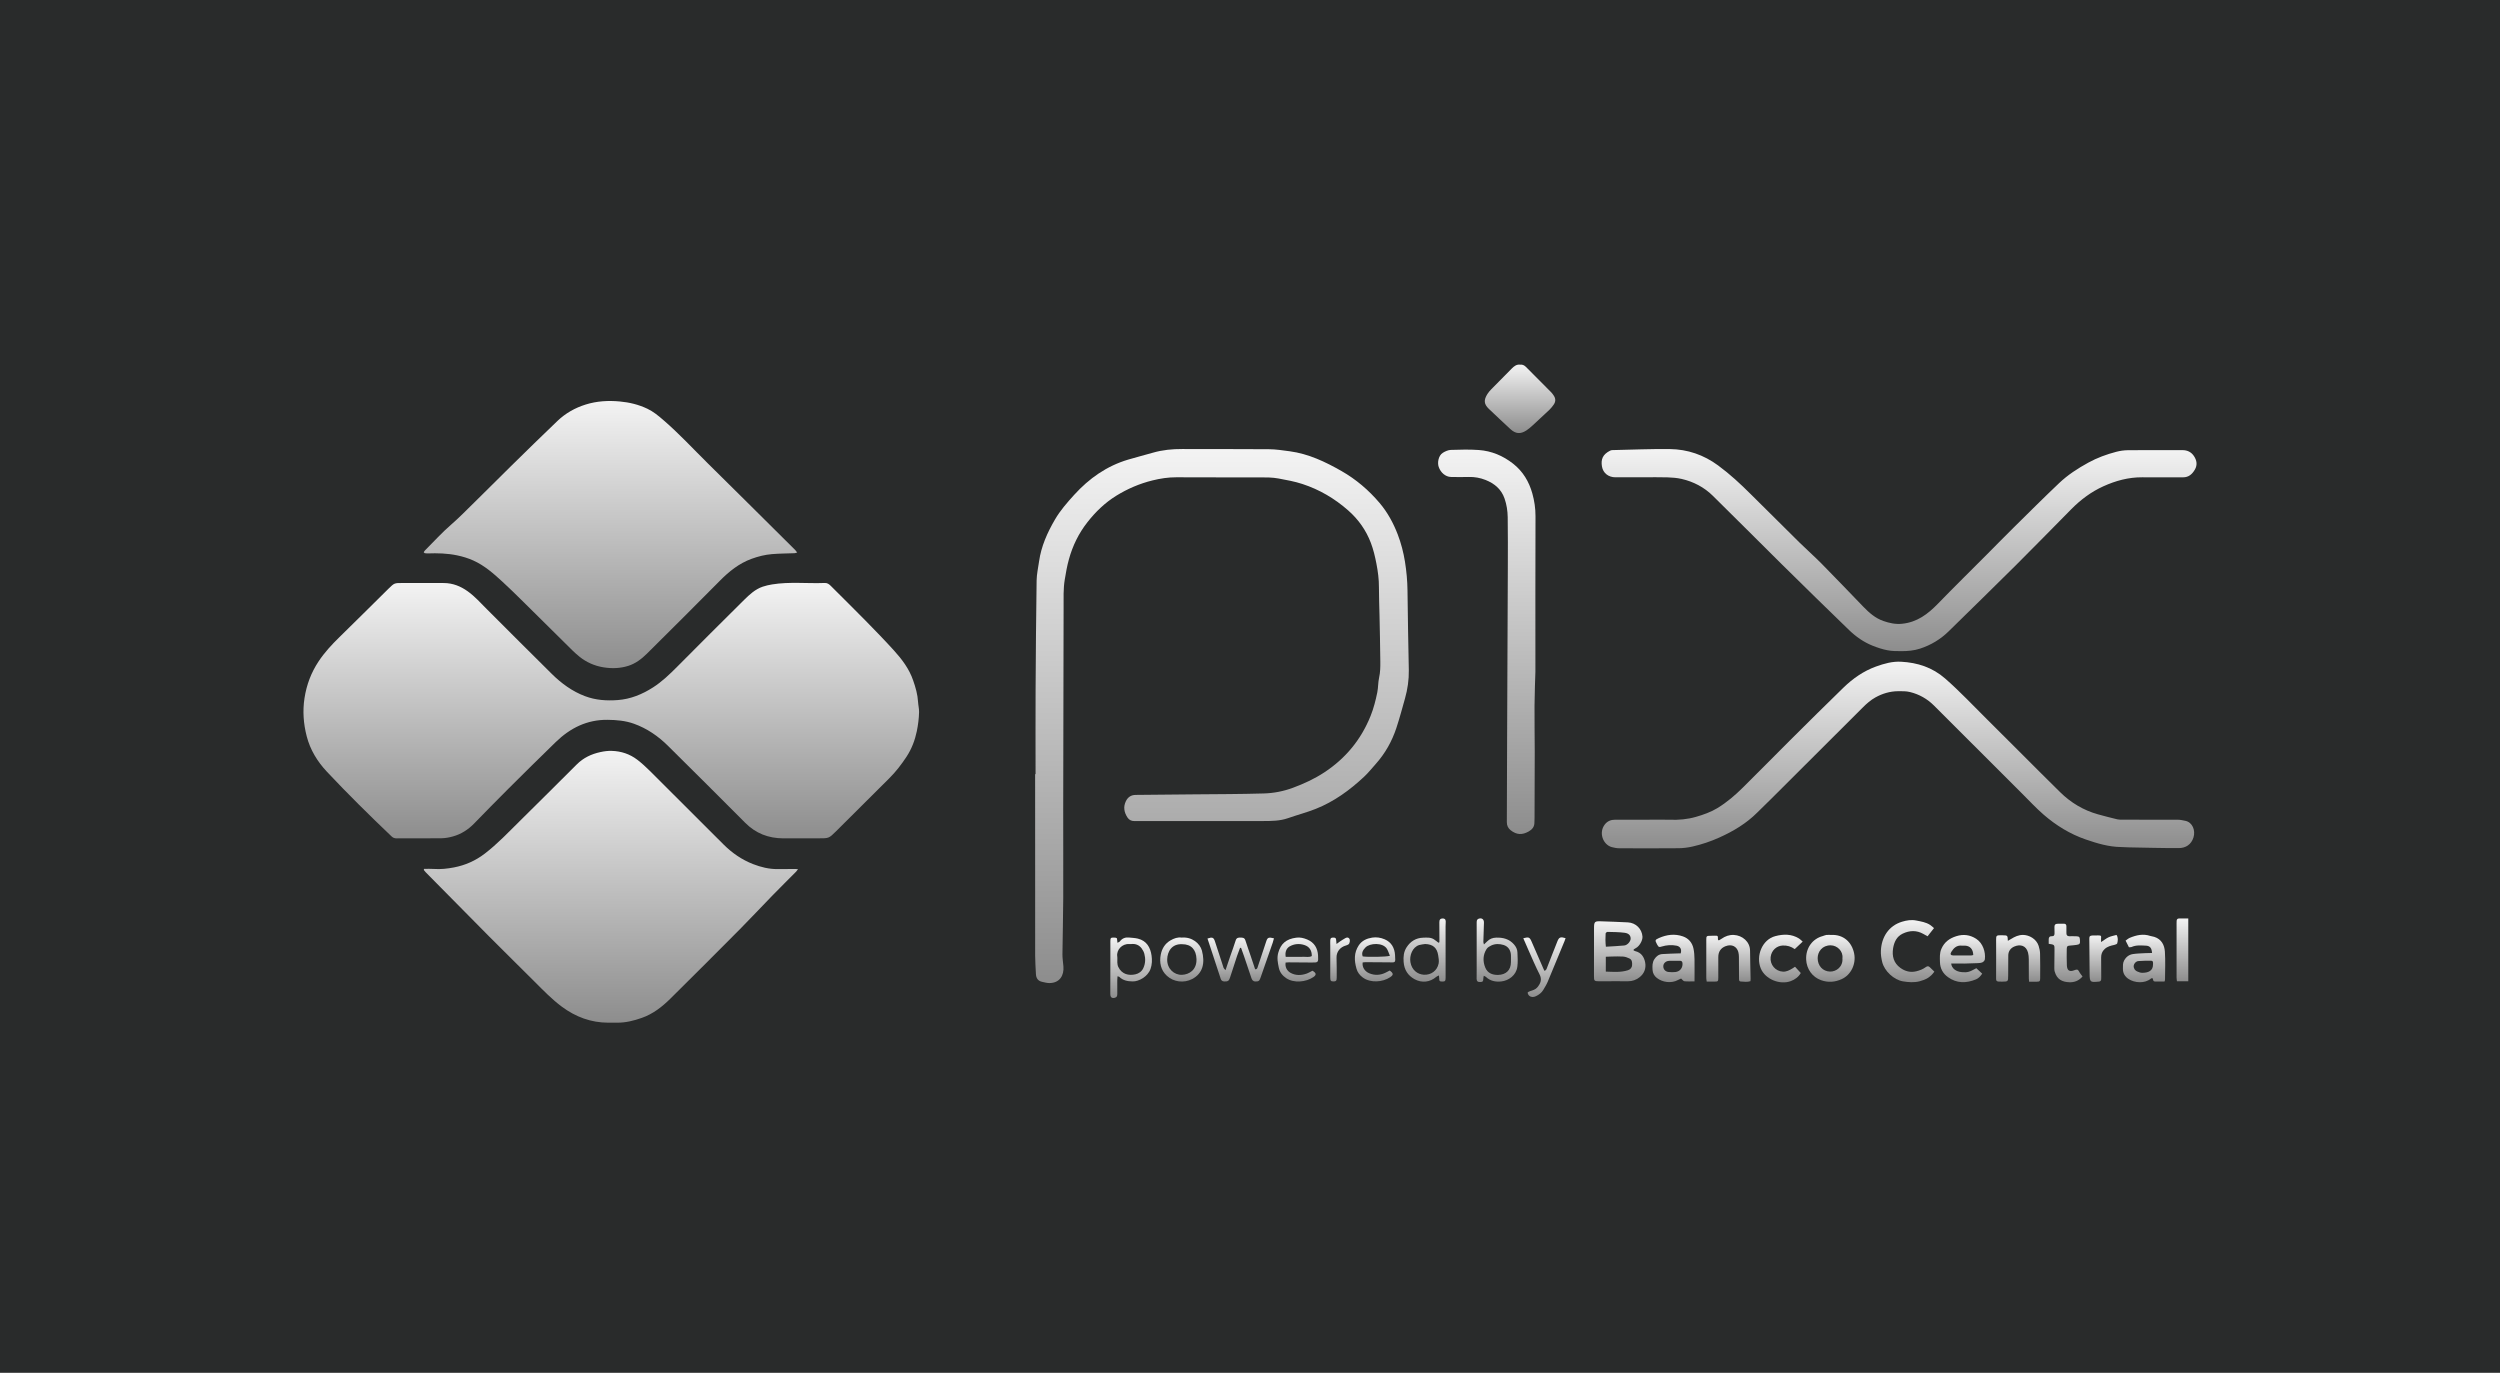
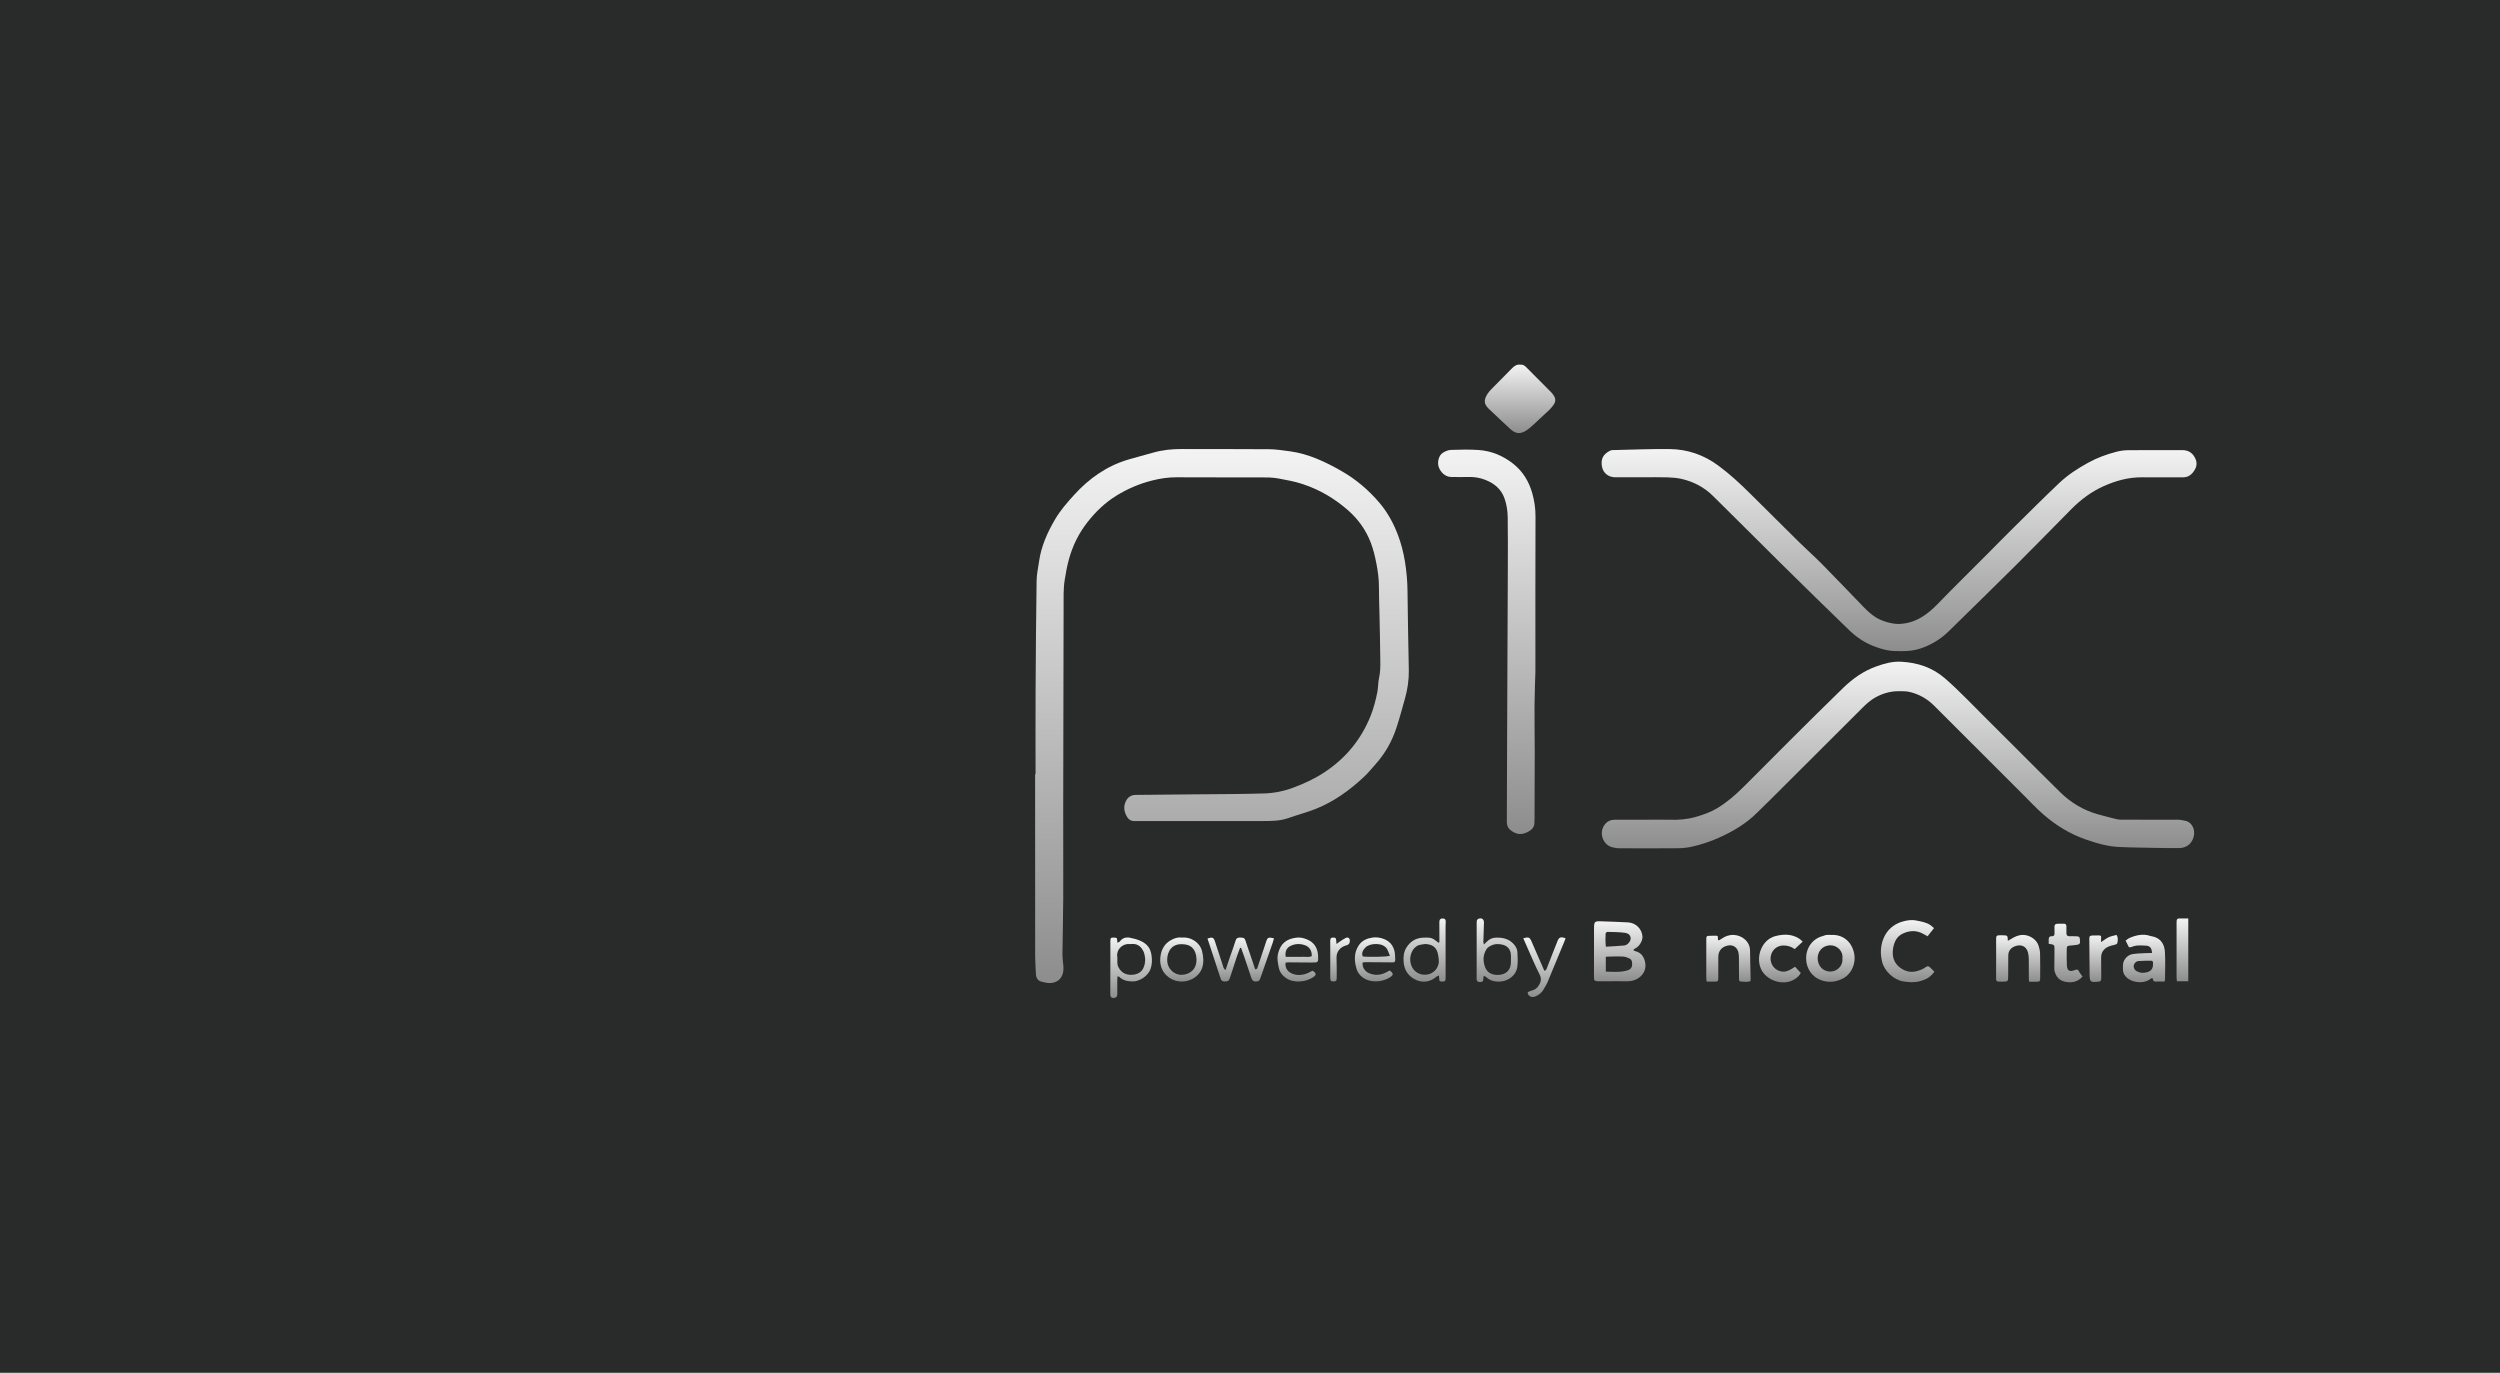
<svg xmlns="http://www.w3.org/2000/svg" width="173" height="95" viewBox="0 0 173 95" fill="none">
  <rect width="173" height="95" fill="#292B2B" />
-   <path d="M55.455 58.014C55.037 58.014 54.619 58.015 54.2 58.014C53.175 58.01 52.298 57.672 51.566 56.936C49.797 55.156 48.015 53.387 46.233 51.62C45.552 50.944 44.779 50.409 43.865 50.081C43.272 49.87 42.666 49.82 42.047 49.812C40.622 49.794 39.456 50.382 38.459 51.349C37.34 52.435 36.233 53.532 35.128 54.633C34.346 55.411 33.577 56.2 32.806 56.991C32.393 57.414 31.909 57.725 31.34 57.882C31.086 57.953 30.818 58.003 30.556 58.007C29.519 58.021 28.482 58.01 27.445 58.015C27.301 58.015 27.196 57.976 27.092 57.875C25.564 56.418 24.062 54.936 22.617 53.398C21.958 52.694 21.463 51.882 21.224 50.95C21 50.085 20.933 49.2 21.073 48.301C21.215 47.387 21.532 46.546 22.039 45.779C22.449 45.158 22.952 44.614 23.484 44.095C24.619 42.985 25.744 41.865 26.874 40.748C26.881 40.741 26.888 40.736 26.895 40.728C27.289 40.344 27.289 40.344 27.843 40.344C28.804 40.344 29.765 40.337 30.726 40.346C31.332 40.351 31.871 40.565 32.362 40.916C32.87 41.278 33.277 41.744 33.715 42.18C35.204 43.662 36.683 45.157 38.181 46.631C38.847 47.289 39.594 47.84 40.484 48.175C41.219 48.452 41.973 48.503 42.748 48.445C43.643 48.377 44.437 48.048 45.18 47.575C45.809 47.174 46.341 46.66 46.866 46.133C48.401 44.589 49.94 43.049 51.488 41.517C51.865 41.145 52.259 40.776 52.777 40.599C52.989 40.526 53.213 40.478 53.434 40.441C54.645 40.245 55.865 40.39 57.079 40.342C57.265 40.335 57.379 40.432 57.496 40.548C58.288 41.342 59.09 42.129 59.875 42.928C60.547 43.614 61.219 44.302 61.862 45.013C62.419 45.626 62.917 46.288 63.19 47.084C63.357 47.566 63.5 48.053 63.529 48.567C63.541 48.803 63.605 49.039 63.6 49.274C63.591 49.719 63.532 50.159 63.444 50.597C63.314 51.228 63.089 51.816 62.74 52.352C62.387 52.892 61.992 53.405 61.533 53.862C60.309 55.085 59.084 56.308 57.854 57.526C57.358 58.019 57.35 58.012 56.656 58.012C56.255 58.014 55.856 58.014 55.455 58.014Z" fill="url(#paint0_linear_133_163)" />
-   <path d="M29.346 60.127C29.571 60.127 29.798 60.113 30.023 60.131C30.491 60.166 30.955 60.113 31.411 60.026C32.193 59.877 32.906 59.562 33.545 59.072C34.409 58.41 35.154 57.621 35.925 56.86C37.26 55.545 38.584 54.222 39.91 52.9C40.367 52.443 40.919 52.18 41.546 52.044C41.809 51.987 42.068 51.952 42.333 51.961C42.986 51.98 43.583 52.179 44.101 52.574C44.409 52.81 44.697 53.076 44.973 53.349C46.679 55.045 48.375 56.75 50.081 58.449C50.666 59.03 51.336 59.493 52.107 59.794C52.657 60.008 53.224 60.148 53.821 60.141C54.231 60.136 54.639 60.136 55.048 60.134C55.093 60.134 55.139 60.141 55.224 60.148C55.167 60.221 55.135 60.273 55.094 60.315C54.539 60.875 53.977 61.43 53.426 61.996C52.683 62.758 51.96 63.538 51.21 64.293C49.609 65.906 48.001 67.512 46.386 69.111C45.815 69.675 45.186 70.166 44.415 70.437C43.869 70.63 43.31 70.772 42.725 70.77C42.516 70.77 42.307 70.77 42.098 70.77C40.897 70.77 39.834 70.371 38.878 69.662C38.188 69.15 37.595 68.533 36.99 67.929C35.941 66.881 34.882 65.842 33.836 64.791C32.375 63.322 30.922 61.843 29.466 60.368C29.415 60.317 29.372 60.258 29.326 60.202C29.33 60.175 29.339 60.152 29.346 60.127Z" fill="url(#paint1_linear_133_163)" />
-   <path d="M29.32 38.216C29.352 38.168 29.373 38.125 29.405 38.093C30.01 37.489 30.586 36.849 31.233 36.291C31.781 35.817 32.279 35.3 32.795 34.796C33.653 33.959 34.492 33.107 35.348 32.268C36.42 31.217 37.491 30.164 38.578 29.127C39.133 28.597 39.794 28.223 40.53 27.993C41.299 27.753 42.088 27.707 42.891 27.782C43.558 27.842 44.194 27.998 44.799 28.285C45.207 28.48 45.551 28.762 45.889 29.055C46.987 29.998 47.965 31.063 48.993 32.077C51.011 34.066 53.018 36.065 55.028 38.061C55.072 38.106 55.108 38.159 55.166 38.232C55.09 38.253 55.041 38.279 54.991 38.281C54.468 38.303 53.945 38.301 53.424 38.345C52.943 38.384 52.474 38.501 52.016 38.668C51.146 38.983 50.453 39.543 49.811 40.192C48.137 41.882 46.456 43.56 44.767 45.234C44.397 45.6 43.978 45.921 43.466 46.081C42.904 46.256 42.337 46.274 41.753 46.178C41.138 46.077 40.587 45.831 40.108 45.45C39.752 45.166 39.436 44.833 39.112 44.514C38.13 43.546 37.154 42.573 36.172 41.605C35.706 41.144 35.236 40.685 34.754 40.242C34.146 39.682 33.526 39.136 32.76 38.79C32.396 38.625 32.02 38.512 31.628 38.43C30.953 38.29 30.272 38.272 29.588 38.297C29.522 38.299 29.457 38.288 29.391 38.279C29.375 38.274 29.363 38.253 29.32 38.216Z" fill="url(#paint2_linear_133_163)" />
  <path d="M71.661 53.569C71.661 51.63 71.653 49.692 71.663 47.753C71.677 45.224 71.697 42.696 71.734 40.169C71.741 39.728 71.841 39.288 71.903 38.849C72.052 37.801 72.475 36.856 73.004 35.951C73.369 35.324 73.846 34.781 74.331 34.246C75.367 33.105 76.585 32.247 78.072 31.804C78.641 31.634 79.217 31.49 79.788 31.325C80.449 31.134 81.123 31.07 81.811 31.073C83.809 31.082 85.807 31.068 87.805 31.086C88.285 31.089 88.767 31.164 89.248 31.228C90.549 31.403 91.712 31.956 92.832 32.596C93.839 33.17 94.717 33.92 95.465 34.801C96.013 35.446 96.419 36.192 96.724 36.986C96.958 37.596 97.119 38.223 97.224 38.87C97.33 39.536 97.392 40.203 97.399 40.878C97.419 42.712 97.454 44.545 97.49 46.379C97.502 47.047 97.404 47.7 97.224 48.341C97.032 49.022 96.85 49.708 96.628 50.379C96.321 51.306 95.848 52.146 95.194 52.876C94.935 53.167 94.69 53.474 94.407 53.74C93.41 54.675 92.315 55.475 91.035 55.98C90.412 56.226 89.76 56.396 89.126 56.618C88.567 56.813 87.989 56.815 87.411 56.816C85.699 56.82 83.986 56.82 82.273 56.82C81.018 56.82 79.761 56.811 78.506 56.818C78.29 56.82 78.134 56.742 78.024 56.575C77.79 56.223 77.717 55.843 77.909 55.446C78.044 55.166 78.265 55.012 78.584 55.008C79.935 54.996 81.286 54.984 82.637 54.969C84.245 54.954 85.853 54.955 87.459 54.907C88.138 54.888 88.815 54.757 89.459 54.519C90.225 54.236 90.964 53.895 91.65 53.444C93.121 52.474 94.189 51.177 94.845 49.541C95.057 49.013 95.197 48.463 95.309 47.909C95.376 47.577 95.36 47.228 95.433 46.898C95.518 46.521 95.522 46.143 95.518 45.766C95.509 44.703 95.483 43.639 95.462 42.574C95.449 41.927 95.421 41.282 95.422 40.637C95.424 40.084 95.353 39.543 95.247 39.001C95.153 38.517 95.043 38.042 94.868 37.58C94.533 36.69 93.997 35.937 93.286 35.313C92.357 34.498 91.31 33.879 90.129 33.493C89.588 33.315 89.033 33.216 88.475 33.112C88.037 33.03 87.604 33.035 87.17 33.034C85.248 33.03 83.327 33.041 81.405 33.028C80.839 33.025 80.288 33.112 79.747 33.246C78.859 33.466 78.024 33.824 77.244 34.306C76.459 34.792 75.806 35.425 75.241 36.149C74.643 36.913 74.228 37.766 73.97 38.7C73.84 39.164 73.759 39.634 73.681 40.109C73.574 40.756 73.604 41.397 73.601 42.041C73.587 46.689 73.58 51.336 73.574 55.985C73.571 58.048 73.585 60.111 73.576 62.172C73.571 63.464 73.534 64.756 73.521 66.048C73.519 66.321 73.566 66.594 73.588 66.867C73.642 67.489 73.342 68.024 72.622 68.028C72.456 68.03 72.289 67.98 72.124 67.946C71.828 67.886 71.697 67.689 71.686 67.399C71.668 66.981 71.633 66.564 71.633 66.146C71.629 61.954 71.631 57.763 71.631 53.569C71.64 53.569 71.651 53.569 71.661 53.569Z" fill="url(#paint3_linear_133_163)" />
  <path d="M113.7 33.029C113.062 33.029 112.425 33.031 111.787 33.029C111.306 33.028 110.929 32.739 110.854 32.274C110.776 31.792 110.9 31.448 111.423 31.184C111.473 31.159 111.532 31.147 111.587 31.147C112.909 31.119 114.232 31.06 115.552 31.076C116.777 31.09 117.898 31.475 118.894 32.209C119.71 32.808 120.445 33.492 121.16 34.205C122.278 35.318 123.397 36.433 124.523 37.541C125.025 38.034 125.553 38.5 126.048 39C127.023 39.989 127.982 40.992 128.946 41.99C129.345 42.403 129.774 42.779 130.327 42.972C130.746 43.118 131.164 43.212 131.628 43.164C132.664 43.059 133.407 42.494 134.098 41.783C135.224 40.623 136.376 39.491 137.516 38.346C138.126 37.732 138.732 37.114 139.347 36.506C140.39 35.477 141.427 34.442 142.489 33.434C143.09 32.863 143.785 32.413 144.513 32.014C145.123 31.679 145.772 31.441 146.442 31.266C146.706 31.197 146.985 31.156 147.258 31.154C148.513 31.143 149.77 31.149 151.027 31.149C151.364 31.149 151.638 31.282 151.825 31.565C152.02 31.861 152.071 32.179 151.883 32.499C151.702 32.81 151.458 33.033 151.069 33.031C150.128 33.031 149.185 33.037 148.243 33.029C147.295 33.022 146.407 33.265 145.552 33.652C144.712 34.033 143.985 34.577 143.338 35.231C142.054 36.529 140.78 37.837 139.486 39.126C137.949 40.655 136.396 42.167 134.848 43.687C134.282 44.242 133.619 44.64 132.869 44.885C132.453 45.02 132.017 45.062 131.579 45.06C131.256 45.059 130.926 45.06 130.613 44.998C130.263 44.931 129.918 44.816 129.584 44.683C128.969 44.437 128.428 44.057 127.955 43.6C126.397 42.093 124.847 40.576 123.305 39.053C121.708 37.475 120.128 35.88 118.527 34.308C117.928 33.717 117.194 33.333 116.373 33.143C116.052 33.069 115.717 33.044 115.387 33.033C114.822 33.015 114.26 33.028 113.7 33.029Z" fill="url(#paint4_linear_133_163)" />
  <path d="M114.045 56.724C114.549 56.724 115.054 56.71 115.558 56.727C116.169 56.749 116.772 56.697 117.361 56.527C117.878 56.377 118.383 56.201 118.853 55.916C119.5 55.52 120.068 55.033 120.601 54.505C121.697 53.422 122.775 52.321 123.867 51.234C125.094 50.013 126.322 48.795 127.563 47.588C128.216 46.955 128.953 46.437 129.816 46.125C130.38 45.921 130.955 45.758 131.561 45.792C132.697 45.854 133.722 46.184 134.603 46.953C135.624 47.843 136.543 48.83 137.503 49.779C139.195 51.449 140.861 53.145 142.556 54.813C143.295 55.542 144.171 56.07 145.18 56.352C145.625 56.476 146.073 56.591 146.524 56.699C146.642 56.727 146.77 56.722 146.892 56.722C148.167 56.724 149.442 56.72 150.718 56.726C150.885 56.726 151.055 56.767 151.22 56.8C151.725 56.901 151.943 57.47 151.787 57.958C151.631 58.445 151.254 58.686 150.773 58.688C149.623 58.693 148.472 58.658 147.321 58.638C147.141 58.635 146.96 58.617 146.779 58.615C145.924 58.606 145.12 58.362 144.322 58.087C143.239 57.713 142.279 57.119 141.42 56.375C140.897 55.921 140.423 55.409 139.932 54.919C137.899 52.892 135.869 50.86 133.837 48.83C133.369 48.362 132.811 48.045 132.173 47.889C131.91 47.824 131.625 47.829 131.35 47.831C130.79 47.836 130.267 47.99 129.777 48.263C129.449 48.446 129.173 48.688 128.909 48.953C126.808 51.048 124.709 53.145 122.608 55.24C122.271 55.575 121.927 55.905 121.59 56.24C120.839 56.988 119.947 57.52 118.988 57.952C118.382 58.227 117.754 58.438 117.107 58.584C116.795 58.654 116.469 58.695 116.15 58.697C114.779 58.709 113.409 58.706 112.038 58.7C111.872 58.7 111.7 58.663 111.537 58.621C110.934 58.459 110.602 57.617 111.062 57.041C111.234 56.825 111.476 56.722 111.764 56.724C112.522 56.726 113.285 56.722 114.045 56.724Z" fill="url(#paint5_linear_133_163)" />
  <path d="M106.25 46.481C106.235 46.993 106.196 47.915 106.189 48.837C106.18 49.891 106.204 50.948 106.204 52.002C106.204 53.523 106.196 55.044 106.191 56.565C106.191 56.678 106.18 56.793 106.182 56.907C106.188 57.208 106.032 57.4 105.78 57.541C105.331 57.793 104.948 57.774 104.541 57.455C104.36 57.313 104.271 57.13 104.273 56.889C104.285 54.987 104.285 53.087 104.292 51.185C104.308 47.202 104.328 43.219 104.342 39.236C104.346 38.086 104.349 36.936 104.333 35.785C104.326 35.351 104.261 34.922 104.117 34.504C103.892 33.848 103.413 33.458 102.8 33.213C102.429 33.066 102.037 32.994 101.631 33.006C101.222 33.018 100.812 33.015 100.405 33.006C100.034 32.997 99.694 32.71 99.557 32.308C99.458 32.019 99.536 31.526 99.844 31.334C100.007 31.233 100.208 31.141 100.394 31.134C101.041 31.113 101.69 31.095 102.333 31.141C103.213 31.205 103.998 31.533 104.7 32.081C105.39 32.62 105.808 33.329 106.037 34.146C106.179 34.653 106.258 35.179 106.257 35.716C106.244 39.169 106.25 42.62 106.25 46.481Z" fill="url(#paint6_linear_133_163)" />
  <path d="M105.192 25.234C105.357 25.213 105.488 25.282 105.6 25.395C106.183 25.98 106.768 26.567 107.35 27.154C107.41 27.214 107.456 27.287 107.506 27.356C107.664 27.576 107.664 27.799 107.506 28.015C107.417 28.137 107.323 28.26 107.215 28.363C106.83 28.73 106.439 29.091 106.047 29.449C105.914 29.57 105.776 29.69 105.625 29.788C105.208 30.057 104.882 30.027 104.515 29.69C104.249 29.448 103.987 29.198 103.723 28.951C103.487 28.73 103.251 28.51 103.019 28.285C102.689 27.964 102.662 27.689 102.928 27.267C103.003 27.148 103.099 27.037 103.198 26.936C103.669 26.453 104.146 25.975 104.621 25.496C104.776 25.342 104.946 25.204 105.192 25.234Z" fill="url(#paint7_linear_133_163)" />
  <path d="M113.04 65.763C113.084 65.784 113.122 65.812 113.164 65.821C113.582 65.921 113.777 66.234 113.847 66.612C113.921 67.021 113.777 67.386 113.437 67.642C113.216 67.808 112.96 67.906 112.669 67.902C111.994 67.895 111.319 67.906 110.645 67.904C110.326 67.902 110.303 67.874 110.303 67.56C110.305 66.458 110.301 65.355 110.306 64.254C110.308 63.763 110.344 63.737 110.829 63.756C111.437 63.779 112.045 63.795 112.652 63.829C113.201 63.859 113.618 64.275 113.659 64.809C113.68 65.08 113.448 65.483 113.198 65.61C113.148 65.635 113.102 65.665 113.056 65.695C113.051 65.701 113.052 65.713 113.04 65.763ZM111.122 67.236C111.65 67.252 112.159 67.301 112.655 67.14C112.808 67.091 112.93 66.974 112.941 66.787C112.951 66.601 112.946 66.413 112.749 66.323C112.615 66.261 112.467 66.206 112.322 66.195C112.058 66.176 111.792 66.188 111.526 66.192C111.397 66.194 111.267 66.201 111.122 66.208C111.122 66.557 111.122 66.883 111.122 67.236ZM111.127 65.513C111.588 65.484 111.994 65.469 112.398 65.428C112.616 65.406 112.829 65.16 112.84 64.969C112.85 64.754 112.726 64.588 112.43 64.549C112.038 64.497 111.639 64.497 111.242 64.487C111.196 64.485 111.111 64.554 111.109 64.595C111.088 64.894 111.092 65.194 111.127 65.513Z" fill="url(#paint8_linear_133_163)" />
  <path d="M133.834 64.225C133.676 64.425 133.538 64.603 133.388 64.792C133.279 64.732 133.189 64.682 133.1 64.631C132.625 64.361 132.139 64.381 131.663 64.61C131.246 64.81 131.072 65.196 131.003 65.618C130.916 66.155 131.039 66.646 131.51 66.981C131.838 67.214 132.2 67.315 132.613 67.212C132.849 67.153 133.065 67.07 133.258 66.928C133.37 66.847 133.458 66.84 133.556 66.944C133.652 67.045 133.755 67.137 133.857 67.237C133.598 67.625 133.24 67.802 132.838 67.905C132.453 68.004 132.07 67.974 131.684 67.91C131.056 67.804 130.406 67.203 130.251 66.582C130.188 66.324 130.145 66.065 130.157 65.797C130.198 64.851 130.696 64.062 131.625 63.782C131.936 63.688 132.262 63.631 132.606 63.7C132.943 63.768 133.278 63.817 133.57 64.009C133.661 64.069 133.739 64.147 133.834 64.225Z" fill="url(#paint9_linear_133_163)" />
  <path d="M149.785 67.92C149.56 67.92 149.344 67.919 149.128 67.92C148.973 67.922 149.011 67.773 148.947 67.683C148.913 67.693 148.874 67.695 148.849 67.715C148.41 68.085 147.713 68.016 147.302 67.75C147.048 67.587 146.901 67.35 146.906 67.036C146.91 66.848 146.889 66.662 146.984 66.479C147.119 66.224 147.323 66.064 147.598 66.022C147.869 65.981 148.146 65.976 148.419 65.96C148.585 65.951 148.754 65.949 148.92 65.946C148.903 65.605 148.775 65.448 148.486 65.439C148.156 65.426 147.821 65.387 147.504 65.533C147.456 65.554 147.394 65.545 147.321 65.55C147.249 65.403 147.178 65.261 147.091 65.089C147.188 65.024 147.27 64.946 147.369 64.903C147.832 64.708 148.307 64.6 148.805 64.769C148.894 64.799 148.991 64.802 149.08 64.832C149.574 64.992 149.78 65.394 149.81 65.853C149.855 66.497 149.821 67.144 149.819 67.791C149.824 67.821 149.809 67.848 149.785 67.92ZM148.989 66.745C148.991 66.616 149.009 66.486 148.858 66.484C148.564 66.481 148.27 66.481 147.977 66.506C147.805 66.52 147.67 66.68 147.653 66.823C147.631 66.986 147.727 67.155 147.904 67.229C148.009 67.273 148.123 67.319 148.231 67.319C148.647 67.321 148.989 67.192 148.989 66.745Z" fill="url(#paint10_linear_133_163)" />
-   <path d="M117.261 67.912C117.008 67.912 116.783 67.926 116.561 67.903C116.488 67.896 116.425 67.795 116.331 67.715C116.272 67.742 116.196 67.773 116.125 67.812C115.655 68.071 115.04 67.977 114.653 67.674C114.474 67.534 114.37 67.348 114.356 67.114C114.341 66.857 114.334 66.607 114.485 66.373C114.618 66.166 114.795 66.038 115.036 66.022C115.405 65.997 115.774 65.99 116.143 65.976C116.198 65.974 116.253 65.976 116.304 65.976C116.389 65.699 116.281 65.494 116.015 65.441C115.675 65.375 115.336 65.396 115.004 65.497C114.813 65.556 114.783 65.552 114.684 65.382C114.675 65.366 114.666 65.349 114.657 65.331C114.517 65.07 114.524 65.033 114.802 64.911C115.34 64.675 115.894 64.602 116.46 64.799C116.859 64.939 117.102 65.237 117.189 65.641C117.24 65.879 117.254 66.128 117.26 66.373C117.268 66.871 117.261 67.364 117.261 67.912ZM115.868 66.487V66.488C115.744 66.488 115.621 66.481 115.497 66.49C115.27 66.506 115.107 66.659 115.1 66.855C115.093 67.061 115.231 67.233 115.455 67.261C115.613 67.281 115.777 67.281 115.937 67.265C116.261 67.229 116.46 66.967 116.428 66.646C116.417 66.543 116.366 66.49 116.265 66.487C116.134 66.483 116.001 66.487 115.868 66.487Z" fill="url(#paint11_linear_133_163)" />
  <path d="M126.722 64.697C127.578 64.66 128.154 65.204 128.308 65.988C128.452 66.711 128.09 67.457 127.457 67.75C126.981 67.97 126.507 68.002 126.023 67.831C125.412 67.617 125.014 67.052 124.986 66.401C124.952 65.605 125.422 64.962 126.137 64.775C126.218 64.754 126.296 64.71 126.38 64.699C126.491 64.687 126.606 64.697 126.722 64.697ZM127.496 66.312C127.557 65.82 127.135 65.422 126.686 65.417C126.101 65.41 125.78 65.859 125.782 66.307C125.784 66.832 126.133 67.218 126.637 67.234C127.064 67.245 127.546 66.904 127.496 66.312Z" fill="url(#paint12_linear_133_163)" />
-   <path d="M135.021 66.675C135.057 67.012 135.344 67.239 135.768 67.273C136.147 67.303 136.271 67.271 136.762 67C136.888 67.117 137.023 67.242 137.168 67.377C137.049 67.561 136.915 67.698 136.741 67.771C136.071 68.049 135.41 68.06 134.798 67.618C134.45 67.367 134.254 67.014 134.245 66.578C134.238 66.267 134.213 65.957 134.346 65.656C134.548 65.195 134.899 64.936 135.369 64.787C135.865 64.628 136.323 64.69 136.752 64.965C137.223 65.268 137.413 65.895 137.353 66.386C137.344 66.463 137.262 66.556 137.189 66.59C137.092 66.636 136.97 66.645 136.858 66.65C136.555 66.665 136.25 66.673 135.947 66.679C135.647 66.679 135.346 66.675 135.021 66.675ZM136.549 66.088C136.541 65.684 136.326 65.452 135.972 65.438C135.895 65.434 135.819 65.445 135.745 65.438C135.401 65.406 135.197 65.606 135.034 65.867C134.933 66.028 134.984 66.117 135.174 66.12C135.582 66.126 135.989 66.122 136.397 66.12C136.443 66.119 136.487 66.101 136.549 66.088Z" fill="url(#paint13_linear_133_163)" />
  <path d="M138.943 65.107C139.039 65.05 139.099 65.016 139.158 64.981C139.418 64.821 139.688 64.69 140.007 64.697C140.413 64.706 140.913 64.961 141.074 65.454C141.133 65.632 141.17 65.823 141.173 66.007C141.188 66.567 141.182 67.128 141.18 67.688C141.18 67.902 141.147 67.932 140.932 67.936C140.764 67.938 140.595 67.936 140.413 67.936C140.404 67.838 140.395 67.776 140.395 67.713C140.393 67.266 140.399 66.821 140.392 66.374C140.39 66.224 140.377 66.069 140.34 65.924C140.211 65.426 139.798 65.321 139.381 65.504C139.14 65.609 138.977 65.819 138.973 66.107C138.968 66.571 138.968 67.035 138.966 67.502C138.964 67.929 138.964 67.925 138.539 67.931C138.089 67.936 138.128 67.916 138.131 67.503C138.138 66.677 138.133 65.851 138.131 65.025C138.131 64.749 138.158 64.72 138.441 64.719C138.489 64.719 138.537 64.72 138.583 64.722C138.929 64.728 138.929 64.728 138.943 65.107Z" fill="url(#paint14_linear_133_163)" />
  <path d="M118.941 65.078C118.996 65.044 119.066 65.009 119.128 64.965C119.385 64.785 119.667 64.683 119.982 64.699C120.571 64.727 121.103 65.168 121.104 65.794C121.108 66.441 121.129 67.086 121.142 67.734C121.143 67.779 121.136 67.827 121.131 67.898C120.909 67.971 120.682 67.934 120.459 67.92C120.33 67.911 120.34 67.794 120.34 67.698C120.338 67.203 120.34 66.709 120.333 66.214C120.331 66.103 120.321 65.986 120.291 65.877C120.186 65.504 119.849 65.308 119.408 65.477C119.073 65.606 118.906 65.865 118.906 66.228C118.906 66.704 118.908 67.179 118.906 67.656C118.904 67.912 118.89 67.925 118.629 67.928C118.461 67.93 118.291 67.928 118.105 67.928C118.092 67.826 118.075 67.753 118.075 67.68C118.073 66.796 118.073 65.911 118.075 65.028C118.075 64.775 118.096 64.761 118.356 64.757C118.461 64.755 118.566 64.754 118.67 64.75C118.871 64.745 118.885 64.759 118.881 64.973C118.881 64.993 118.881 65.011 118.887 65.03C118.89 65.037 118.902 65.043 118.941 65.078Z" fill="url(#paint15_linear_133_163)" />
  <path d="M83.558 64.947C83.893 64.828 83.987 64.87 84.075 65.147C84.272 65.757 84.471 66.368 84.673 66.976C84.689 67.022 84.738 67.058 84.806 67.136C84.928 66.778 85.034 66.459 85.142 66.143C85.265 65.787 85.4 65.434 85.511 65.074C85.568 64.895 85.687 64.877 85.841 64.881C85.99 64.883 86.119 64.885 86.178 65.067C86.295 65.436 86.428 65.799 86.552 66.166C86.655 66.469 86.756 66.774 86.857 67.077C86.984 67.081 87.009 66.994 87.034 66.914C87.234 66.315 87.43 65.714 87.632 65.117C87.713 64.874 87.805 64.842 88.158 64.932C88.128 65.037 88.105 65.143 88.07 65.244C87.788 66.056 87.506 66.868 87.222 67.678C87.148 67.891 87.084 67.923 86.866 67.918C86.694 67.912 86.635 67.795 86.593 67.671C86.422 67.18 86.263 66.686 86.096 66.193C86.029 65.991 85.953 65.792 85.882 65.592C85.859 65.592 85.834 65.592 85.811 65.592C85.743 65.773 85.671 65.952 85.611 66.134C85.444 66.636 85.284 67.138 85.121 67.641C85.045 67.879 84.974 67.923 84.73 67.918C84.584 67.914 84.511 67.856 84.467 67.714C84.254 67.047 84.033 66.384 83.813 65.721C83.73 65.461 83.643 65.202 83.558 64.947Z" fill="url(#paint16_linear_133_163)" />
  <path d="M102.689 65.357C102.79 65.261 102.852 65.208 102.907 65.15C103.081 64.969 103.289 64.891 103.54 64.884C104.017 64.871 104.439 64.979 104.767 65.353C104.904 65.509 104.996 65.687 105.005 65.889C105.019 66.229 105.045 66.575 104.999 66.908C104.92 67.486 104.405 67.864 103.881 67.917C103.489 67.957 103.126 67.888 102.826 67.603C102.794 67.573 102.746 67.56 102.677 67.525C102.663 67.606 102.647 67.665 102.645 67.725C102.64 67.91 102.608 67.947 102.443 67.956C102.266 67.965 102.186 67.904 102.182 67.739C102.177 67.53 102.186 67.321 102.186 67.114C102.186 66.041 102.186 64.969 102.186 63.896C102.186 63.762 102.174 63.622 102.34 63.57C102.548 63.506 102.695 63.62 102.689 63.849C102.679 64.293 102.661 64.738 102.649 65.183C102.647 65.219 102.665 65.254 102.689 65.357ZM104.558 66.387C104.558 66.302 104.56 66.217 104.558 66.132C104.553 65.774 104.382 65.497 104.047 65.392C103.766 65.306 103.466 65.299 103.189 65.43C103.074 65.485 102.945 65.561 102.877 65.664C102.611 66.075 102.603 66.531 102.785 66.967C102.939 67.335 103.267 67.472 103.664 67.465C104.218 67.454 104.553 67.133 104.556 66.587C104.558 66.52 104.558 66.454 104.558 66.387Z" fill="url(#paint17_linear_133_163)" />
  <path d="M124.216 66.899C124.351 67.046 124.476 67.183 124.615 67.333C124.452 67.613 124.207 67.787 123.922 67.893C123.182 68.17 122.159 67.776 121.844 67.012C121.493 66.16 121.936 65.023 122.847 64.782C123.415 64.632 123.969 64.623 124.489 64.942C124.572 64.993 124.641 65.07 124.746 65.16C124.551 65.344 124.381 65.504 124.196 65.679C123.943 65.497 123.666 65.412 123.349 65.431C122.939 65.456 122.583 65.763 122.528 66.232C122.468 66.752 122.858 67.214 123.381 67.239C123.624 67.252 123.838 67.136 124.044 67.012C124.099 66.981 124.152 66.943 124.216 66.899Z" fill="url(#paint18_linear_133_163)" />
  <path d="M141.77 65.311C141.77 65.209 141.771 65.115 141.77 65.022C141.768 64.877 141.821 64.781 141.982 64.788C142.135 64.794 142.179 64.709 142.174 64.572C142.168 64.43 142.172 64.287 142.168 64.145C142.165 64.007 142.223 63.929 142.365 63.925C142.518 63.922 142.668 63.92 142.821 63.92C142.938 63.92 142.995 63.98 142.995 64.097C142.995 64.258 142.998 64.42 142.996 64.581C142.995 64.725 143.066 64.788 143.206 64.788C143.367 64.787 143.528 64.783 143.69 64.792C143.881 64.801 143.918 64.841 143.932 65.031C143.952 65.297 143.927 65.347 143.72 65.382C143.571 65.407 143.418 65.419 143.268 65.432C143.073 65.446 143.021 65.48 143.019 65.664C143.014 66.043 143.011 66.424 143.027 66.804C143.042 67.165 143.213 67.274 143.557 67.135C143.714 67.072 143.794 67.073 143.872 67.231C143.929 67.348 144.021 67.447 144.111 67.573C143.862 67.866 143.546 67.986 143.198 67.972C142.725 67.953 142.34 67.795 142.184 67.228C142.154 67.121 142.16 67.002 142.16 66.891C142.161 66.511 142.17 66.132 142.172 65.751C142.177 65.371 142.176 65.371 141.77 65.311Z" fill="url(#paint19_linear_133_163)" />
  <path d="M99.607 65.202C99.607 65.121 99.607 65.037 99.607 64.956C99.605 64.576 99.6 64.195 99.603 63.816C99.605 63.635 99.66 63.573 99.802 63.559C99.954 63.543 100.04 63.608 100.045 63.764C100.048 63.878 100.034 63.991 100.034 64.106C100.034 65.285 100.034 66.464 100.036 67.643C100.036 67.888 100.001 67.93 99.795 67.923C99.616 67.918 99.596 67.893 99.593 67.698C99.593 67.645 99.582 67.59 99.575 67.501C99.497 67.54 99.437 67.558 99.392 67.597C98.953 67.973 98.396 68.038 97.889 67.762C97.419 67.505 97.173 67.106 97.132 66.572C97.104 66.214 97.134 65.87 97.332 65.56C97.602 65.142 97.98 64.903 98.483 64.888C98.738 64.881 99.001 64.855 99.231 65.004C99.339 65.073 99.439 65.159 99.541 65.237C99.564 65.225 99.586 65.213 99.607 65.202ZM98.621 65.326C98.483 65.349 98.34 65.356 98.207 65.397C97.742 65.541 97.522 66.124 97.602 66.587C97.696 67.134 98.102 67.423 98.517 67.451C99.024 67.487 99.453 67.173 99.554 66.675C99.589 66.498 99.552 66.301 99.524 66.117C99.446 65.585 99.157 65.342 98.621 65.326Z" fill="url(#paint20_linear_133_163)" />
-   <path d="M77.331 67.563C77.326 67.664 77.315 67.754 77.315 67.845C77.313 68.158 77.315 68.47 77.317 68.784C77.317 68.908 77.29 69.011 77.152 69.046C76.941 69.101 76.833 69.016 76.833 68.784C76.833 67.788 76.837 66.792 76.838 65.794C76.838 65.576 76.837 65.358 76.837 65.139C76.837 64.902 76.865 64.875 77.095 64.881C77.133 64.881 77.172 64.884 77.209 64.891C77.235 64.897 77.258 64.914 77.292 64.932C77.303 65.021 77.313 65.113 77.329 65.242C77.4 65.202 77.466 65.184 77.498 65.141C77.657 64.932 77.867 64.852 78.122 64.877C78.328 64.898 78.537 64.904 78.737 64.952C79.347 65.1 79.608 65.561 79.689 66.13C79.732 66.435 79.725 66.749 79.615 67.056C79.421 67.589 78.806 67.923 78.382 67.915C78.024 67.91 77.707 67.848 77.445 67.593C77.427 67.577 77.393 67.579 77.331 67.563ZM78.271 65.329C78.234 65.329 78.195 65.331 78.157 65.329C77.643 65.29 77.25 65.74 77.313 66.177C77.335 66.317 77.31 66.462 77.319 66.602C77.326 66.703 77.338 66.811 77.381 66.902C77.629 67.43 78.115 67.527 78.572 67.423C78.804 67.37 79.01 67.228 79.116 66.997C79.267 66.676 79.279 66.336 79.187 65.998C79.152 65.865 79.081 65.733 78.998 65.624C78.82 65.388 78.569 65.294 78.271 65.329Z" fill="url(#paint21_linear_133_163)" />
+   <path d="M77.331 67.563C77.326 67.664 77.315 67.754 77.315 67.845C77.313 68.158 77.315 68.47 77.317 68.784C77.317 68.908 77.29 69.011 77.152 69.046C76.941 69.101 76.833 69.016 76.833 68.784C76.833 67.788 76.837 66.792 76.838 65.794C76.838 65.576 76.837 65.358 76.837 65.139C76.837 64.902 76.865 64.875 77.095 64.881C77.133 64.881 77.172 64.884 77.209 64.891C77.235 64.897 77.258 64.914 77.292 64.932C77.303 65.021 77.313 65.113 77.329 65.242C77.4 65.202 77.466 65.184 77.498 65.141C77.657 64.932 77.867 64.852 78.122 64.877C79.347 65.1 79.608 65.561 79.689 66.13C79.732 66.435 79.725 66.749 79.615 67.056C79.421 67.589 78.806 67.923 78.382 67.915C78.024 67.91 77.707 67.848 77.445 67.593C77.427 67.577 77.393 67.579 77.331 67.563ZM78.271 65.329C78.234 65.329 78.195 65.331 78.157 65.329C77.643 65.29 77.25 65.74 77.313 66.177C77.335 66.317 77.31 66.462 77.319 66.602C77.326 66.703 77.338 66.811 77.381 66.902C77.629 67.43 78.115 67.527 78.572 67.423C78.804 67.37 79.01 67.228 79.116 66.997C79.267 66.676 79.279 66.336 79.187 65.998C79.152 65.865 79.081 65.733 78.998 65.624C78.82 65.388 78.569 65.294 78.271 65.329Z" fill="url(#paint21_linear_133_163)" />
  <path d="M88.965 66.609C88.914 66.907 89.049 67.183 89.32 67.329C89.667 67.513 90.032 67.502 90.394 67.382C90.545 67.332 90.683 67.244 90.823 67.174C91.091 67.334 91.112 67.456 90.891 67.611C90.38 67.965 89.538 68.047 89.008 67.692C88.737 67.511 88.556 67.27 88.494 66.969C88.424 66.63 88.354 66.293 88.455 65.932C88.63 65.31 88.994 64.976 89.712 64.886C89.972 64.852 90.222 64.914 90.46 65.014C90.949 65.218 91.181 65.611 91.21 66.123C91.236 66.612 91.224 66.612 90.745 66.607C90.222 66.602 89.701 66.597 89.178 66.595C89.107 66.593 89.033 66.604 88.965 66.609ZM88.972 66.214C89.169 66.214 89.373 66.214 89.579 66.214C89.777 66.214 89.976 66.222 90.174 66.212C90.375 66.201 90.584 66.263 90.777 66.16C90.782 65.769 90.61 65.505 90.254 65.393C89.908 65.285 89.561 65.31 89.24 65.494C89.013 65.627 88.91 65.895 88.972 66.214Z" fill="url(#paint22_linear_133_163)" />
  <path d="M94.297 66.601C94.247 66.906 94.426 67.212 94.746 67.349C95.134 67.513 95.52 67.492 95.898 67.301C95.99 67.255 96.082 67.207 96.169 67.161C96.437 67.356 96.442 67.462 96.194 67.627C95.689 67.966 94.845 68.037 94.311 67.648C94.09 67.487 93.941 67.287 93.87 67.038C93.712 66.485 93.684 65.938 94.022 65.425C94.244 65.088 94.579 64.943 94.953 64.883C95.245 64.837 95.541 64.881 95.818 65C96.293 65.202 96.504 65.604 96.536 66.079C96.575 66.68 96.579 66.595 96.056 66.594C95.533 66.592 95.01 66.585 94.487 66.583C94.419 66.585 94.356 66.595 94.297 66.601ZM96.18 66.143C96.107 65.968 96.061 65.805 95.978 65.665C95.696 65.2 94.786 65.26 94.494 65.562C94.327 65.732 94.198 65.929 94.3 66.186C94.699 66.239 95.923 66.219 96.18 66.143Z" fill="url(#paint23_linear_133_163)" />
  <path d="M81.765 64.882C82.492 64.815 83.04 65.292 83.171 65.778C83.398 66.62 83.252 67.355 82.499 67.749C81.924 68.048 81.212 67.956 80.747 67.525C80.325 67.135 80.217 66.611 80.325 66.059C80.407 65.646 80.612 65.301 80.994 65.077C81.245 64.928 81.508 64.843 81.765 64.882ZM81.809 65.34C81.086 65.301 80.781 65.848 80.77 66.398C80.758 67.031 81.245 67.477 81.791 67.458C82.281 67.44 82.82 67.13 82.797 66.368C82.777 65.714 82.428 65.338 81.809 65.34Z" fill="url(#paint24_linear_133_163)" />
  <path d="M151.429 67.903C151.156 67.903 150.913 67.903 150.644 67.903C150.635 67.808 150.619 67.726 150.619 67.645C150.617 66.393 150.619 65.142 150.619 63.888C150.619 63.832 150.621 63.775 150.624 63.718C150.631 63.617 150.686 63.559 150.787 63.559C150.995 63.555 151.2 63.557 151.429 63.557C151.429 65.016 151.429 66.443 151.429 67.903Z" fill="url(#paint25_linear_133_163)" />
  <path d="M105.411 64.927C105.785 64.827 105.851 64.852 105.978 65.141C106.26 65.783 106.539 66.426 106.819 67.068C106.833 67.1 106.856 67.13 106.893 67.195C106.946 67.137 107.001 67.103 107.021 67.054C107.274 66.412 107.517 65.767 107.776 65.129C107.89 64.847 107.998 64.815 108.338 64.921C108.315 64.989 108.294 65.058 108.267 65.123C107.881 66.059 107.498 66.997 107.106 67.929C107.023 68.13 106.904 68.316 106.794 68.504C106.673 68.706 106.489 68.841 106.28 68.94C106.126 69.012 105.961 69.021 105.822 68.906C105.766 68.858 105.721 68.77 105.714 68.695C105.711 68.663 105.815 68.608 105.877 68.589C106.069 68.53 106.264 68.475 106.395 68.312C106.608 68.048 106.718 67.782 106.539 67.431C106.255 66.875 106.014 66.297 105.759 65.726C105.642 65.467 105.533 65.207 105.411 64.927Z" fill="url(#paint26_linear_133_163)" />
  <path d="M145.394 65.193C145.608 65.053 145.754 64.933 145.919 64.858C146.085 64.782 146.273 64.75 146.463 64.697C146.587 64.888 146.56 65.087 146.514 65.275C146.502 65.328 146.387 65.372 146.31 65.388C146.068 65.44 145.835 65.496 145.642 65.675C145.465 65.837 145.399 66.03 145.399 66.259C145.401 66.695 145.404 67.131 145.406 67.567C145.406 67.632 145.406 67.7 145.403 67.765C145.396 67.865 145.342 67.921 145.241 67.928C145.233 67.928 145.222 67.928 145.213 67.93C144.637 67.983 144.61 67.966 144.601 67.382C144.589 66.576 144.585 65.769 144.58 64.965C144.578 64.791 144.623 64.746 144.795 64.736C144.928 64.729 145.061 64.729 145.194 64.731C145.399 64.732 145.415 64.754 145.392 64.963C145.39 65.012 145.394 65.066 145.394 65.193Z" fill="url(#paint27_linear_133_163)" />
  <path d="M92.488 65.326C92.591 65.25 92.651 65.201 92.717 65.156C92.843 65.075 92.967 64.99 93.098 64.919C93.194 64.865 93.302 64.848 93.376 64.958C93.44 65.052 93.407 65.287 93.318 65.348C93.265 65.385 93.201 65.411 93.139 65.429C92.742 65.535 92.472 65.867 92.488 66.28C92.506 66.734 92.499 67.189 92.501 67.645C92.502 67.865 92.455 67.918 92.272 67.916C92.093 67.913 92.054 67.867 92.054 67.634C92.052 66.904 92.054 66.175 92.054 65.445C92.054 65.321 92.047 65.199 92.054 65.076C92.061 64.92 92.111 64.88 92.268 64.881C92.424 64.883 92.456 64.917 92.465 65.087C92.467 65.147 92.476 65.208 92.488 65.326Z" fill="url(#paint28_linear_133_163)" />
  <defs>
    <linearGradient id="paint0_linear_133_163" x1="42.3" y1="40.335" x2="42.3" y2="58.015" gradientUnits="userSpaceOnUse">
      <stop stop-color="#F3F3F3" />
      <stop offset="1" stop-color="#8D8D8D" />
    </linearGradient>
    <linearGradient id="paint1_linear_133_163" x1="42.275" y1="51.959" x2="42.275" y2="70.77" gradientUnits="userSpaceOnUse">
      <stop stop-color="#F3F3F3" />
      <stop offset="1" stop-color="#8D8D8D" />
    </linearGradient>
    <linearGradient id="paint2_linear_133_163" x1="42.243" y1="27.749" x2="42.243" y2="46.236" gradientUnits="userSpaceOnUse">
      <stop stop-color="#F3F3F3" />
      <stop offset="1" stop-color="#8D8D8D" />
    </linearGradient>
    <linearGradient id="paint3_linear_133_163" x1="84.561" y1="31.073" x2="84.561" y2="68.028" gradientUnits="userSpaceOnUse">
      <stop stop-color="#F3F3F3" />
      <stop offset="1" stop-color="#8D8D8D" />
    </linearGradient>
    <linearGradient id="paint4_linear_133_163" x1="131.417" y1="31.073" x2="131.417" y2="45.06" gradientUnits="userSpaceOnUse">
      <stop stop-color="#F3F3F3" />
      <stop offset="1" stop-color="#8D8D8D" />
    </linearGradient>
    <linearGradient id="paint5_linear_133_163" x1="131.342" y1="45.788" x2="131.342" y2="58.705" gradientUnits="userSpaceOnUse">
      <stop stop-color="#F3F3F3" />
      <stop offset="1" stop-color="#8D8D8D" />
    </linearGradient>
    <linearGradient id="paint6_linear_133_163" x1="102.887" y1="31.112" x2="102.887" y2="57.714" gradientUnits="userSpaceOnUse">
      <stop stop-color="#F3F3F3" />
      <stop offset="1" stop-color="#8D8D8D" />
    </linearGradient>
    <linearGradient id="paint7_linear_133_163" x1="105.186" y1="25.23" x2="105.186" y2="29.969" gradientUnits="userSpaceOnUse">
      <stop stop-color="#F3F3F3" />
      <stop offset="1" stop-color="#8D8D8D" />
    </linearGradient>
    <linearGradient id="paint8_linear_133_163" x1="112.084" y1="63.752" x2="112.084" y2="67.904" gradientUnits="userSpaceOnUse">
      <stop stop-color="#F3F3F3" />
      <stop offset="1" stop-color="#8D8D8D" />
    </linearGradient>
    <linearGradient id="paint9_linear_133_163" x1="132.006" y1="63.67" x2="132.006" y2="67.969" gradientUnits="userSpaceOnUse">
      <stop stop-color="#F3F3F3" />
      <stop offset="1" stop-color="#8D8D8D" />
    </linearGradient>
    <linearGradient id="paint10_linear_133_163" x1="148.37" y1="64.685" x2="148.37" y2="67.971" gradientUnits="userSpaceOnUse">
      <stop stop-color="#F3F3F3" />
      <stop offset="1" stop-color="#8D8D8D" />
    </linearGradient>
    <linearGradient id="paint11_linear_133_163" x1="115.806" y1="64.685" x2="115.806" y2="67.963" gradientUnits="userSpaceOnUse">
      <stop stop-color="#F3F3F3" />
      <stop offset="1" stop-color="#8D8D8D" />
    </linearGradient>
    <linearGradient id="paint12_linear_133_163" x1="126.662" y1="64.693" x2="126.662" y2="67.94" gradientUnits="userSpaceOnUse">
      <stop stop-color="#F3F3F3" />
      <stop offset="1" stop-color="#8D8D8D" />
    </linearGradient>
    <linearGradient id="paint13_linear_133_163" x1="135.801" y1="64.701" x2="135.801" y2="67.967" gradientUnits="userSpaceOnUse">
      <stop stop-color="#F3F3F3" />
      <stop offset="1" stop-color="#8D8D8D" />
    </linearGradient>
    <linearGradient id="paint14_linear_133_163" x1="139.656" y1="64.697" x2="139.656" y2="67.937" gradientUnits="userSpaceOnUse">
      <stop stop-color="#F3F3F3" />
      <stop offset="1" stop-color="#8D8D8D" />
    </linearGradient>
    <linearGradient id="paint15_linear_133_163" x1="119.608" y1="64.697" x2="119.608" y2="67.942" gradientUnits="userSpaceOnUse">
      <stop stop-color="#F3F3F3" />
      <stop offset="1" stop-color="#8D8D8D" />
    </linearGradient>
    <linearGradient id="paint16_linear_133_163" x1="85.858" y1="64.881" x2="85.858" y2="67.918" gradientUnits="userSpaceOnUse">
      <stop stop-color="#F3F3F3" />
      <stop offset="1" stop-color="#8D8D8D" />
    </linearGradient>
    <linearGradient id="paint17_linear_133_163" x1="103.603" y1="63.553" x2="103.603" y2="67.957" gradientUnits="userSpaceOnUse">
      <stop stop-color="#F3F3F3" />
      <stop offset="1" stop-color="#8D8D8D" />
    </linearGradient>
    <linearGradient id="paint18_linear_133_163" x1="123.235" y1="64.681" x2="123.235" y2="67.982" gradientUnits="userSpaceOnUse">
      <stop stop-color="#F3F3F3" />
      <stop offset="1" stop-color="#8D8D8D" />
    </linearGradient>
    <linearGradient id="paint19_linear_133_163" x1="142.941" y1="63.92" x2="142.941" y2="67.973" gradientUnits="userSpaceOnUse">
      <stop stop-color="#F3F3F3" />
      <stop offset="1" stop-color="#8D8D8D" />
    </linearGradient>
    <linearGradient id="paint20_linear_133_163" x1="98.584" y1="63.556" x2="98.584" y2="67.932" gradientUnits="userSpaceOnUse">
      <stop stop-color="#F3F3F3" />
      <stop offset="1" stop-color="#8D8D8D" />
    </linearGradient>
    <linearGradient id="paint21_linear_133_163" x1="78.273" y1="64.873" x2="78.273" y2="69.063" gradientUnits="userSpaceOnUse">
      <stop stop-color="#F3F3F3" />
      <stop offset="1" stop-color="#8D8D8D" />
    </linearGradient>
    <linearGradient id="paint22_linear_133_163" x1="89.811" y1="64.877" x2="89.811" y2="67.921" gradientUnits="userSpaceOnUse">
      <stop stop-color="#F3F3F3" />
      <stop offset="1" stop-color="#8D8D8D" />
    </linearGradient>
    <linearGradient id="paint23_linear_133_163" x1="95.154" y1="64.865" x2="95.154" y2="67.911" gradientUnits="userSpaceOnUse">
      <stop stop-color="#F3F3F3" />
      <stop offset="1" stop-color="#8D8D8D" />
    </linearGradient>
    <linearGradient id="paint24_linear_133_163" x1="81.777" y1="64.873" x2="81.777" y2="67.924" gradientUnits="userSpaceOnUse">
      <stop stop-color="#F3F3F3" />
      <stop offset="1" stop-color="#8D8D8D" />
    </linearGradient>
    <linearGradient id="paint25_linear_133_163" x1="151.024" y1="63.556" x2="151.024" y2="67.903" gradientUnits="userSpaceOnUse">
      <stop stop-color="#F3F3F3" />
      <stop offset="1" stop-color="#8D8D8D" />
    </linearGradient>
    <linearGradient id="paint26_linear_133_163" x1="106.875" y1="64.865" x2="106.875" y2="68.994" gradientUnits="userSpaceOnUse">
      <stop stop-color="#F3F3F3" />
      <stop offset="1" stop-color="#8D8D8D" />
    </linearGradient>
    <linearGradient id="paint27_linear_133_163" x1="145.566" y1="64.697" x2="145.566" y2="67.95" gradientUnits="userSpaceOnUse">
      <stop stop-color="#F3F3F3" />
      <stop offset="1" stop-color="#8D8D8D" />
    </linearGradient>
    <linearGradient id="paint28_linear_133_163" x1="92.73" y1="64.877" x2="92.73" y2="67.916" gradientUnits="userSpaceOnUse">
      <stop stop-color="#F3F3F3" />
      <stop offset="1" stop-color="#8D8D8D" />
    </linearGradient>
  </defs>
</svg>